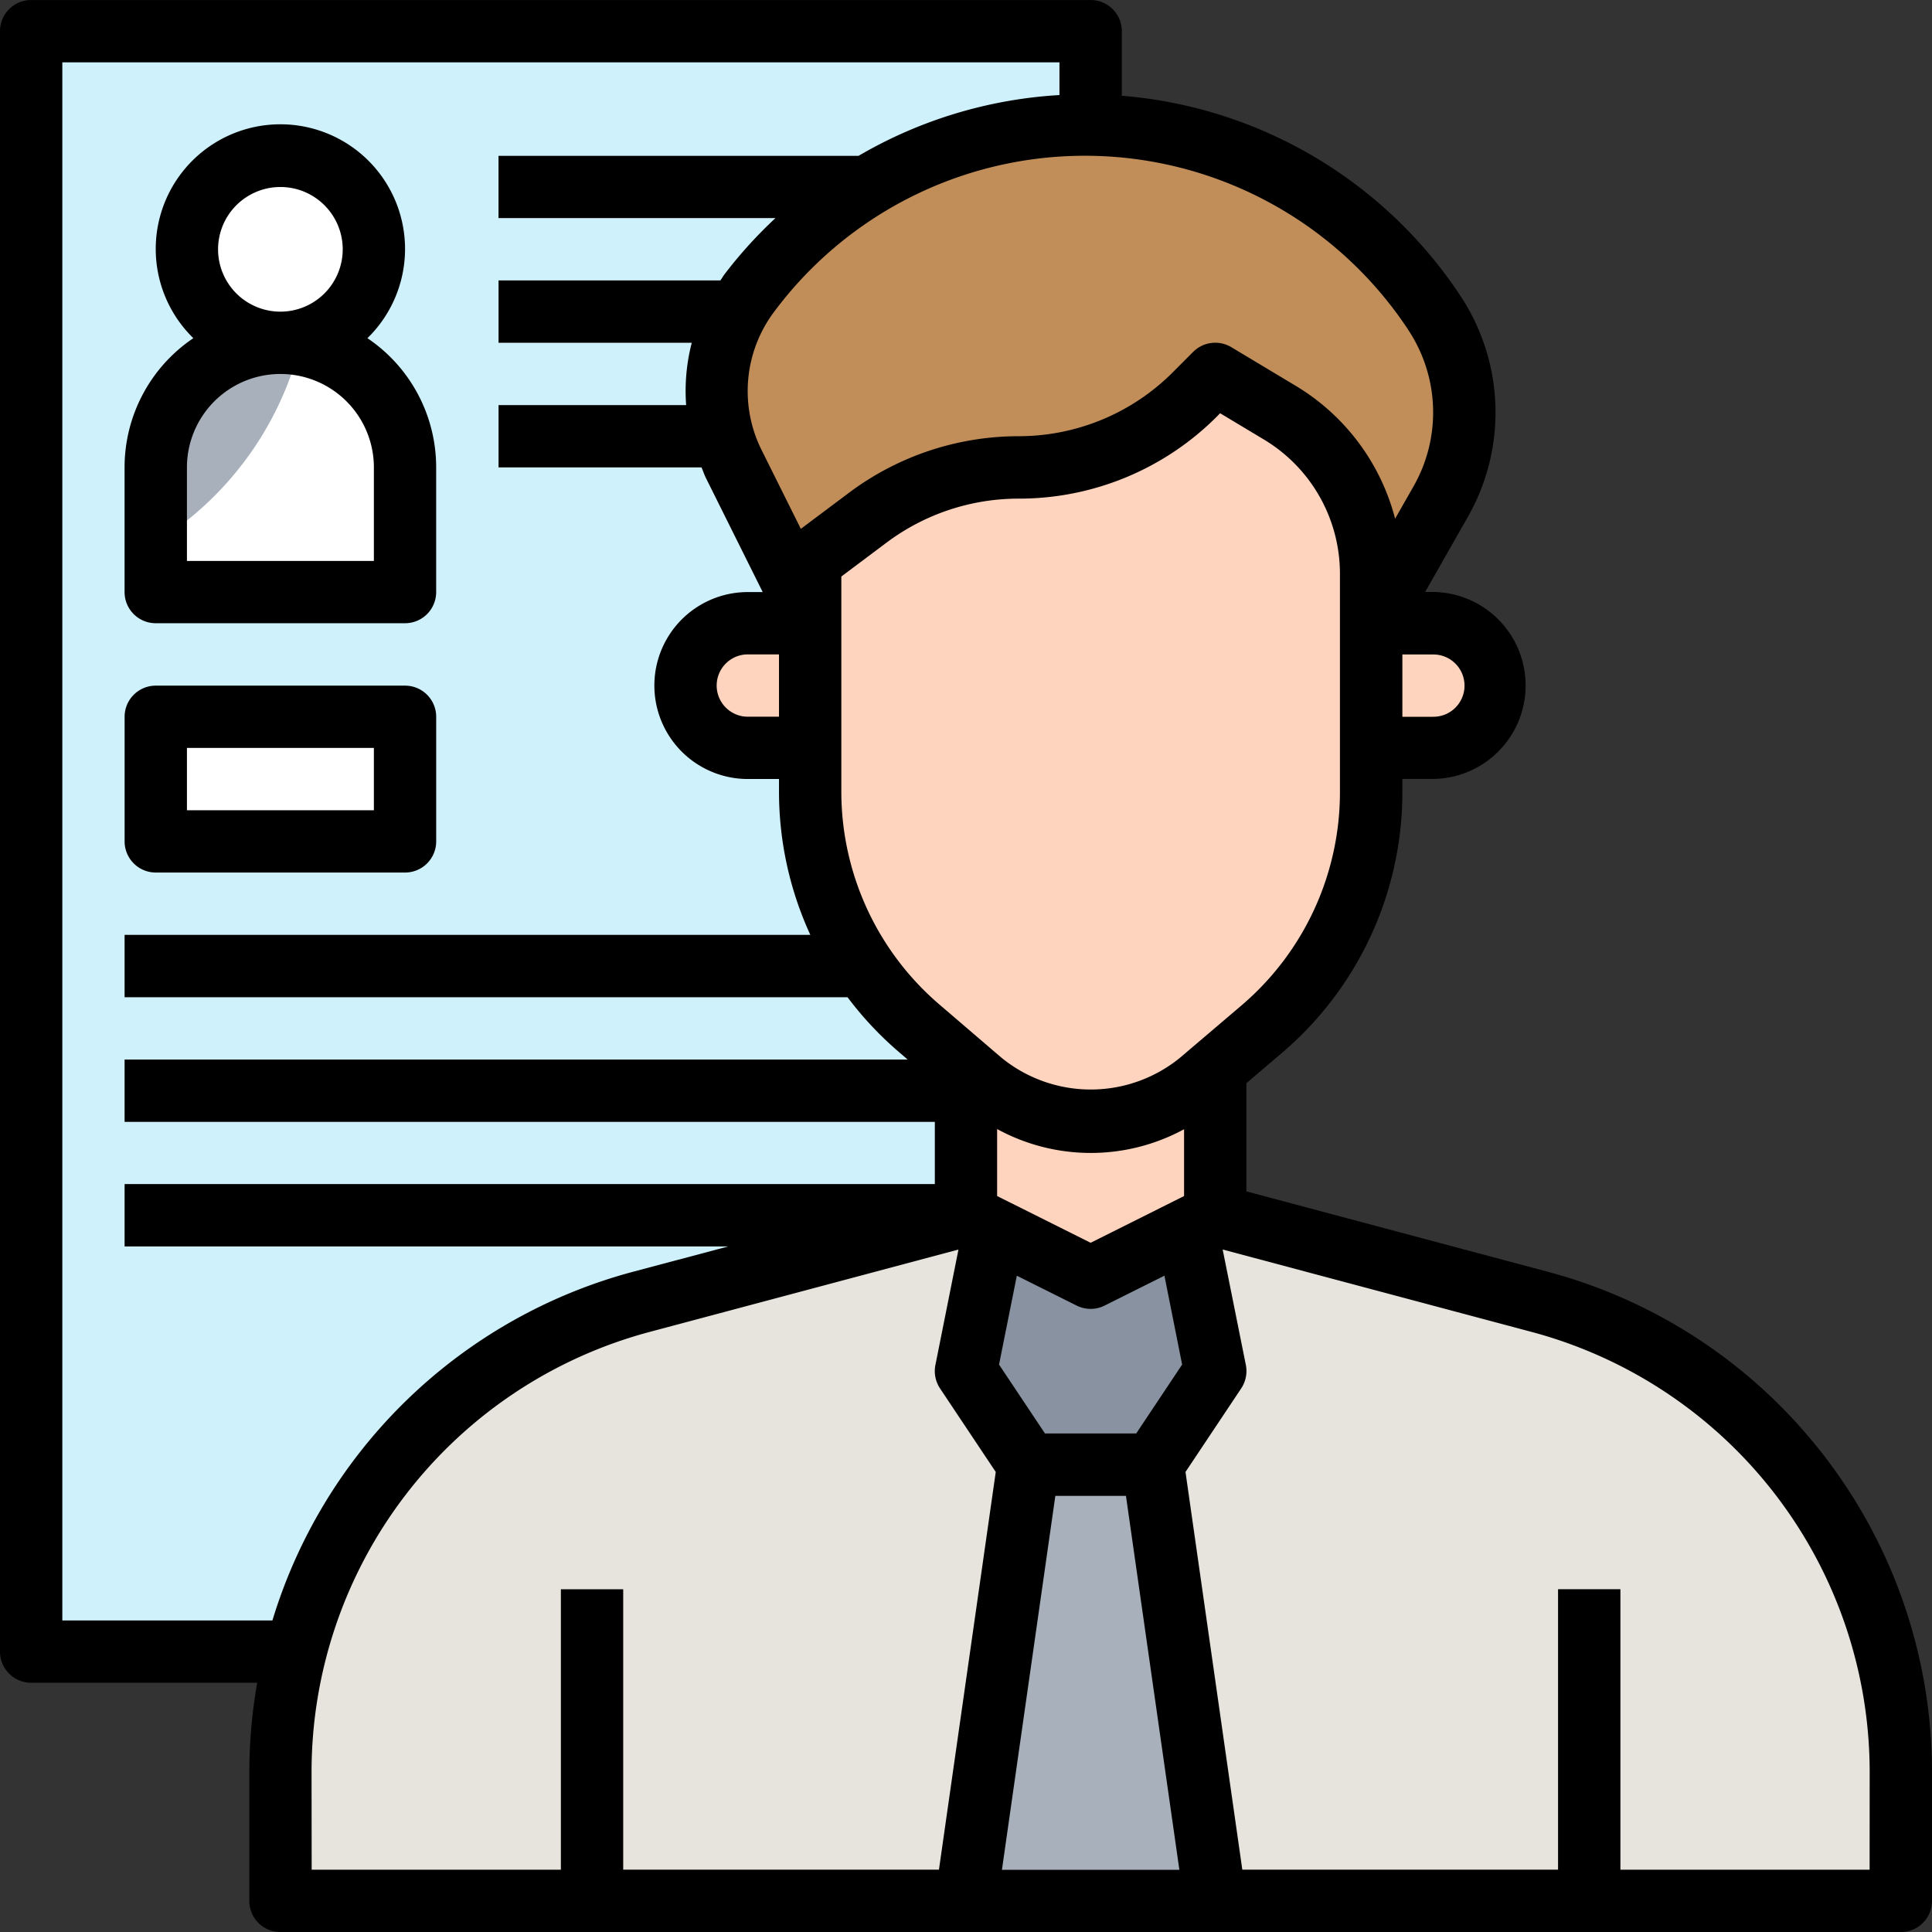
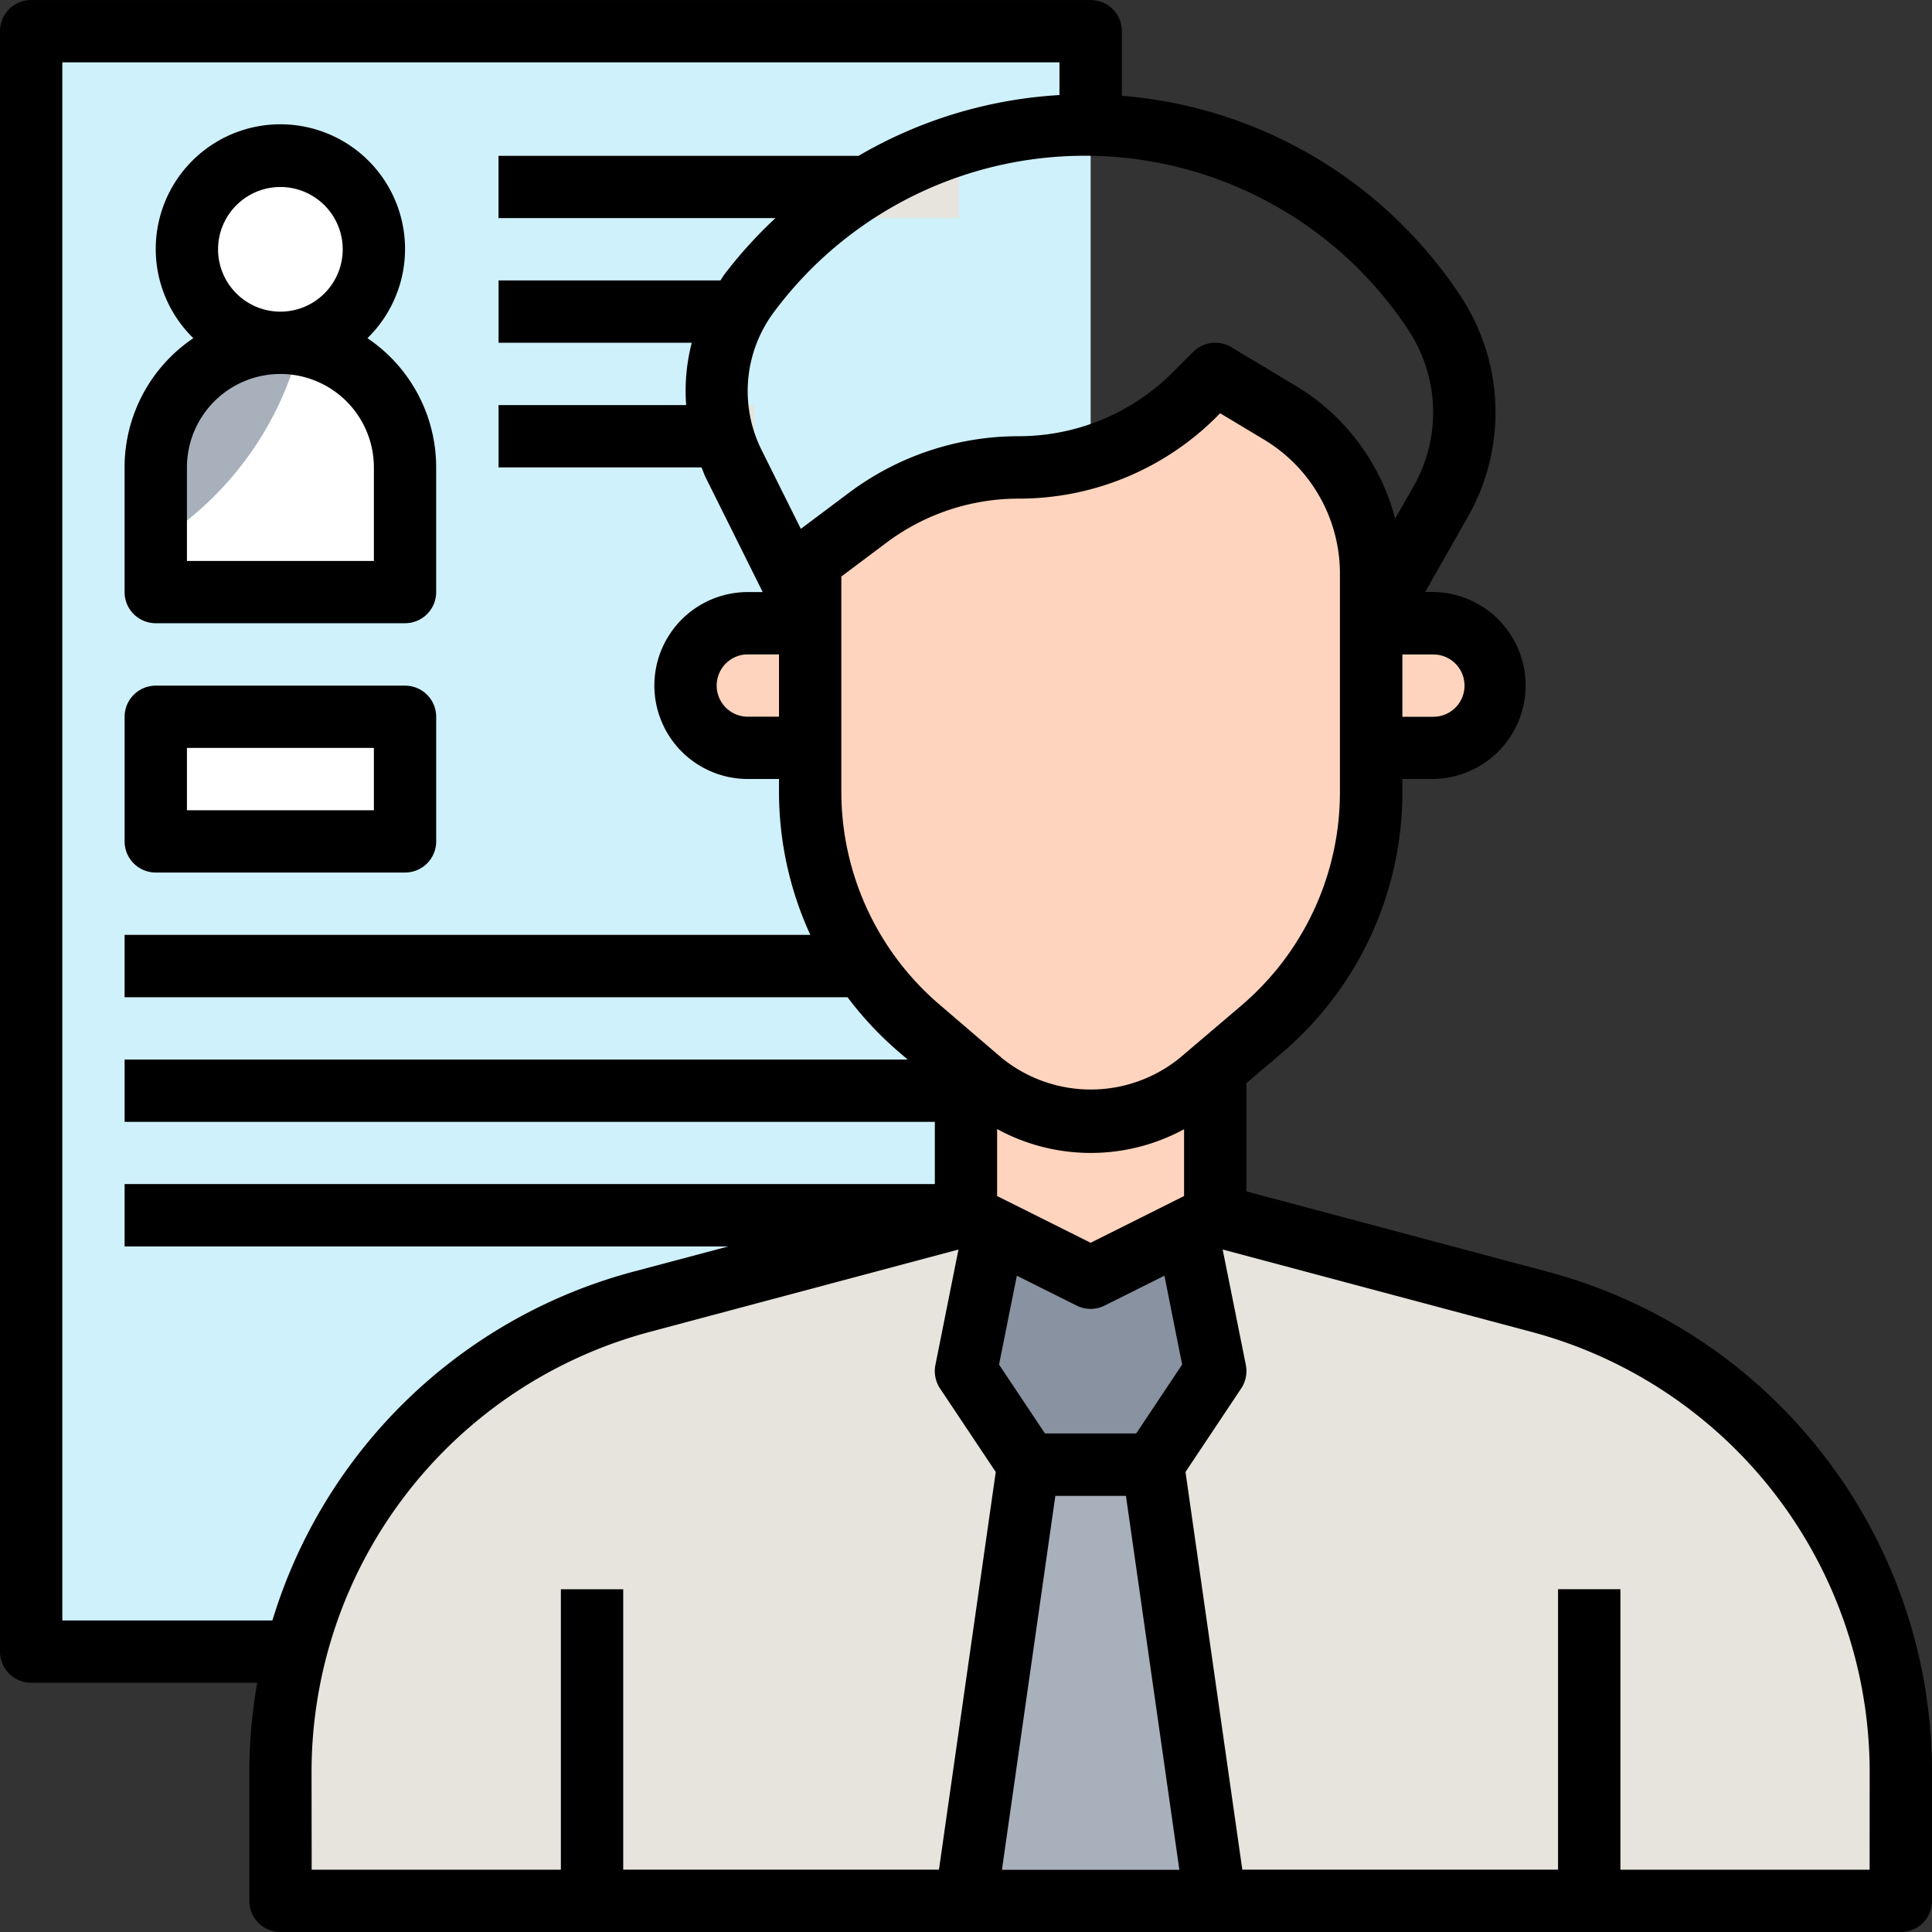
<svg xmlns="http://www.w3.org/2000/svg" width="100" height="100" viewBox="0 0 100 100">
  <rect x="0" y="0" width="100" height="100" fill="#333333" stroke="none" />
  <defs>
    <style>
      .cls-1 {
        fill: #f7f7f7;
      }

      .cls-2 {
        clip-path: url(#clip-path);
      }

      .cls-3 {
        fill: #cff1fb;
      }

      .cls-4 {
        fill: #fff;
      }

      .cls-5 {
        fill: #e7e4dd;
      }

      .cls-6 {
        fill: #d5cec2;
      }

      .cls-7 {
        fill: #ffd4be;
      }

      .cls-8 {
        fill: #a8b0bc;
      }

      .cls-9 {
        fill: #8892a0;
      }

      .cls-10 {
        fill: #c18e59;
      }

      .cls-11 {
        fill: #cbc3b6;
      }
    </style>
    <clipPath id="clip-path">
      <rect id="長方形_1396" data-name="長方形 1396" class="cls-1" width="100" height="100" transform="translate(158 2240)" />
    </clipPath>
  </defs>
  <g id="icon_people" class="cls-2" transform="translate(-158 -2240)">
    <g id="personal-information" transform="translate(156.387 2238.389)">
      <path id="パス_593" data-name="パス 593" class="cls-3" d="M3.226,3.226H58.065V87.1H3.226Z" />
      <path id="パス_594" data-name="パス 594" class="cls-4" d="M22.581,32.258H9.677V25.806a6.452,6.452,0,1,1,12.9,0Z" />
      <g id="グループ_1606" data-name="グループ 1606">
        <path id="パス_595" data-name="パス 595" class="cls-5" d="M27.416,9.677H51.24V12.9H27.416Z" />
      </g>
      <g id="グループ_1607" data-name="グループ 1607">
-         <path id="パス_596" data-name="パス 596" class="cls-5" d="M27.418,16.129H43v3.226H27.418Z" />
-       </g>
+         </g>
      <g id="グループ_1608" data-name="グループ 1608">
        <path id="パス_597" data-name="パス 597" class="cls-5" d="M27.418,22.581H40.65v3.226H27.418Z" />
      </g>
      <circle id="楕円形_82" data-name="楕円形 82" class="cls-4" cx="4.839" cy="4.839" r="4.839" transform="translate(11.29 9.677)" />
      <g id="グループ_1609" data-name="グループ 1609">
        <path id="パス_598" data-name="パス 598" class="cls-6" d="M8.063,50H49.537v3.226H8.063Z" />
      </g>
      <g id="グループ_1610" data-name="グループ 1610">
-         <path id="パス_599" data-name="パス 599" class="cls-6" d="M8.063,56.452h45.16v3.226H8.063Z" />
-       </g>
+         </g>
      <g id="グループ_1611" data-name="グループ 1611">
        <path id="パス_600" data-name="パス 600" class="cls-6" d="M8.063,62.9H56.448v3.226H8.063Z" />
      </g>
      <path id="パス_601" data-name="パス 601" class="cls-4" d="M9.677,38.71h12.9v6.452H9.677Z" />
      <path id="パス_602" data-name="パス 602" class="cls-5" d="M64.516,64.516,81.292,68.99A25.2,25.2,0,0,1,100,93.34V100H16.129V93.34A25.2,25.2,0,0,1,34.837,68.99l16.776-4.474" />
      <path id="パス_603" data-name="パス 603" class="cls-7" d="M51.613,56.452v8.065l6.452,3.226,6.452-3.226V56.452" />
      <path id="パス_604" data-name="パス 604" class="cls-8" d="M61.29,77.419,64.516,100h-12.9l3.226-22.581Z" />
      <path id="パス_605" data-name="パス 605" class="cls-9" d="M63.05,65.25l1.466,7.331L61.29,77.419H54.839l-3.226-4.839,1.466-7.331,4.985,2.492Z" />
      <g id="グループ_1612" data-name="グループ 1612">
        <path id="パス_606" data-name="パス 606" class="cls-7" d="M72.581,33.871h3.226a3.226,3.226,0,0,1,0,6.452H72.581" />
        <path id="パス_607" data-name="パス 607" class="cls-7" d="M43.548,33.871H40.323a3.226,3.226,0,0,0,0,6.452h3.226" />
        <path id="パス_608" data-name="パス 608" class="cls-7" d="M72.584,42.6l0-11.321a9.676,9.676,0,0,0-4.7-8.3l-3.366-2.019-1.047,1.047a12.948,12.948,0,0,1-9.155,3.792A12.947,12.947,0,0,0,46.547,28.4l-3,2.25V42.582a16.134,16.134,0,0,0,5.632,12.247l3.2,2.745a8.742,8.742,0,0,0,11.356.016l3.174-2.7A16.126,16.126,0,0,0,72.584,42.6Z" />
      </g>
-       <path id="パス_609" data-name="パス 609" class="cls-10" d="M72.582,33.871V31.284a9.676,9.676,0,0,0-4.7-8.3l-3.368-2.019-1.047,1.047a12.948,12.948,0,0,1-9.155,3.792A12.947,12.947,0,0,0,46.547,28.4l-3,2.25v2.929L39.6,25.639a8.476,8.476,0,0,1,.8-8.848,21.662,21.662,0,0,1,35.444.987,9.377,9.377,0,0,1,.337,9.815L72.6,33.871Z" />
      <path id="パス_610" data-name="パス 610" class="cls-4" d="M11.29,14.516a4.8,4.8,0,0,0,5.923,4.706,16.9,16.9,0,0,0,.469-3.9,16.866,16.866,0,0,0-.963-5.585,4.752,4.752,0,0,0-.59-.06A4.838,4.838,0,0,0,11.29,14.516Z" />
      <path id="パス_611" data-name="パス 611" class="cls-8" d="M17.152,19.458a6.33,6.33,0,0,0-7.474,6.348v3.885a16.934,16.934,0,0,0,7.474-10.234Z" />
      <g id="グループ_1613" data-name="グループ 1613">
        <path id="パス_612" data-name="パス 612" class="cls-11" d="M30.645,83.871h3.224V100H30.645Z" />
      </g>
      <g id="グループ_1614" data-name="グループ 1614">
        <path id="パス_613" data-name="パス 613" class="cls-11" d="M82.258,83.871h3.224V100H82.258Z" />
      </g>
      <g id="グループ_1615" data-name="グループ 1615">
        <path id="パス_614" data-name="パス 614" d="M94.977,75.682A26.725,26.725,0,0,0,81.7,67.431L66.126,63.276v-5.6l1.832-1.561A17.711,17.711,0,0,0,74.2,42.6v-.671h1.61a4.839,4.839,0,0,0,0-9.677h-.432l2.2-3.868a10.931,10.931,0,0,0-.4-11.5,23.235,23.235,0,0,0-17.5-10.316V3.226a1.611,1.611,0,0,0-1.613-1.613H3.226A1.611,1.611,0,0,0,1.613,3.226V87.1A1.612,1.612,0,0,0,3.226,88.71h11.7a26.831,26.831,0,0,0-.408,4.629V100a1.611,1.611,0,0,0,1.613,1.613H100A1.612,1.612,0,0,0,101.613,100v-6.66a26.8,26.8,0,0,0-6.635-17.656ZM58.063,65.937l-4.839-2.419V60.05a10.113,10.113,0,0,0,9.676.01v3.458Zm-1.826,13.1h3.655l2.765,19.355H53.473ZM62.8,72.24l-2.376,3.566H55.7l-2.377-3.565.921-4.6,3.1,1.548a1.616,1.616,0,0,0,1.44,0l3.1-1.548Zm3.065-18.582-3.173,2.7a7.31,7.31,0,0,1-9.261-.015l-3.2-2.744A14.507,14.507,0,0,1,45.16,42.582V31.452l2.355-1.766a11.4,11.4,0,0,1,6.8-2.266,14.47,14.47,0,0,0,10.3-4.265L64.766,23l2.287,1.373a8.1,8.1,0,0,1,3.915,6.913l0,11.321a14.5,14.5,0,0,1-5.106,11.053ZM41.934,38.708H40.321a1.613,1.613,0,1,1,0-3.226h1.613ZM77.416,37.1a1.611,1.611,0,0,1-1.61,1.611H74.2l0-3.224h1.613A1.612,1.612,0,0,1,77.416,37.1ZM74.492,18.669a7.723,7.723,0,0,1,.279,8.126l-.947,1.663A11.345,11.345,0,0,0,68.711,21.6l-3.368-2.021a1.618,1.618,0,0,0-1.971.244l-1.044,1.047a11.269,11.269,0,0,1-8.015,3.319A14.648,14.648,0,0,0,45.579,27.1l-2.515,1.884-2.026-4.069a6.835,6.835,0,0,1,.644-7.166,20.053,20.053,0,0,1,32.81.916ZM4.839,85.484V4.839H56.45V6.531a23.271,23.271,0,0,0-10.4,3.147H27.416V12.9H41.75A23.079,23.079,0,0,0,39.1,15.826c-.073.1-.126.2-.2.3H27.418v3.226h10a9.969,9.969,0,0,0-.29,3.226h-9.71v3.226H37.924c.079.184.139.371.229.552l2.937,5.9h-.769a4.838,4.838,0,1,0,0,9.676h1.613v.647A17.729,17.729,0,0,0,43.556,50H8.063v3.226H45.481a17.748,17.748,0,0,0,2.648,2.827l.465.4H8.063v3.226H50V62.9H8.063v3.226H39.308l-4.887,1.3A26.712,26.712,0,0,0,15.713,85.485H4.839Zm12.9,7.855A23.581,23.581,0,0,1,35.25,70.548l15.973-4.26-1.194,5.976a1.622,1.622,0,0,0,.239,1.211L53.153,77.8l-2.94,20.584H33.869V83.871H30.645V98.387h-12.9Zm80.645,5.047h-12.9V83.869H82.258V98.385H65.915L62.974,77.8l2.885-4.327a1.622,1.622,0,0,0,.239-1.211l-1.2-5.976,15.973,4.26A23.588,23.588,0,0,1,98.387,93.339Z" />
        <path id="パス_615" data-name="パス 615" d="M9.676,33.869h12.9a1.611,1.611,0,0,0,1.613-1.613V25.8a8.061,8.061,0,0,0-3.558-6.685,6.452,6.452,0,1,0-9.01,0,8.063,8.063,0,0,0-3.56,6.687v6.452A1.611,1.611,0,0,0,9.676,33.869ZM16.127,11.29A3.226,3.226,0,1,1,12.9,14.516,3.228,3.228,0,0,1,16.127,11.29ZM11.289,25.806a4.838,4.838,0,1,1,9.676,0v4.839H11.289Z" />
        <path id="パス_616" data-name="パス 616" d="M9.676,46.773h12.9A1.611,1.611,0,0,0,24.19,45.16V38.708A1.611,1.611,0,0,0,22.577,37.1H9.676a1.611,1.611,0,0,0-1.613,1.613V45.16A1.611,1.611,0,0,0,9.676,46.773Zm1.613-6.45h9.676v3.226H11.289Z" />
      </g>
    </g>
  </g>
</svg>